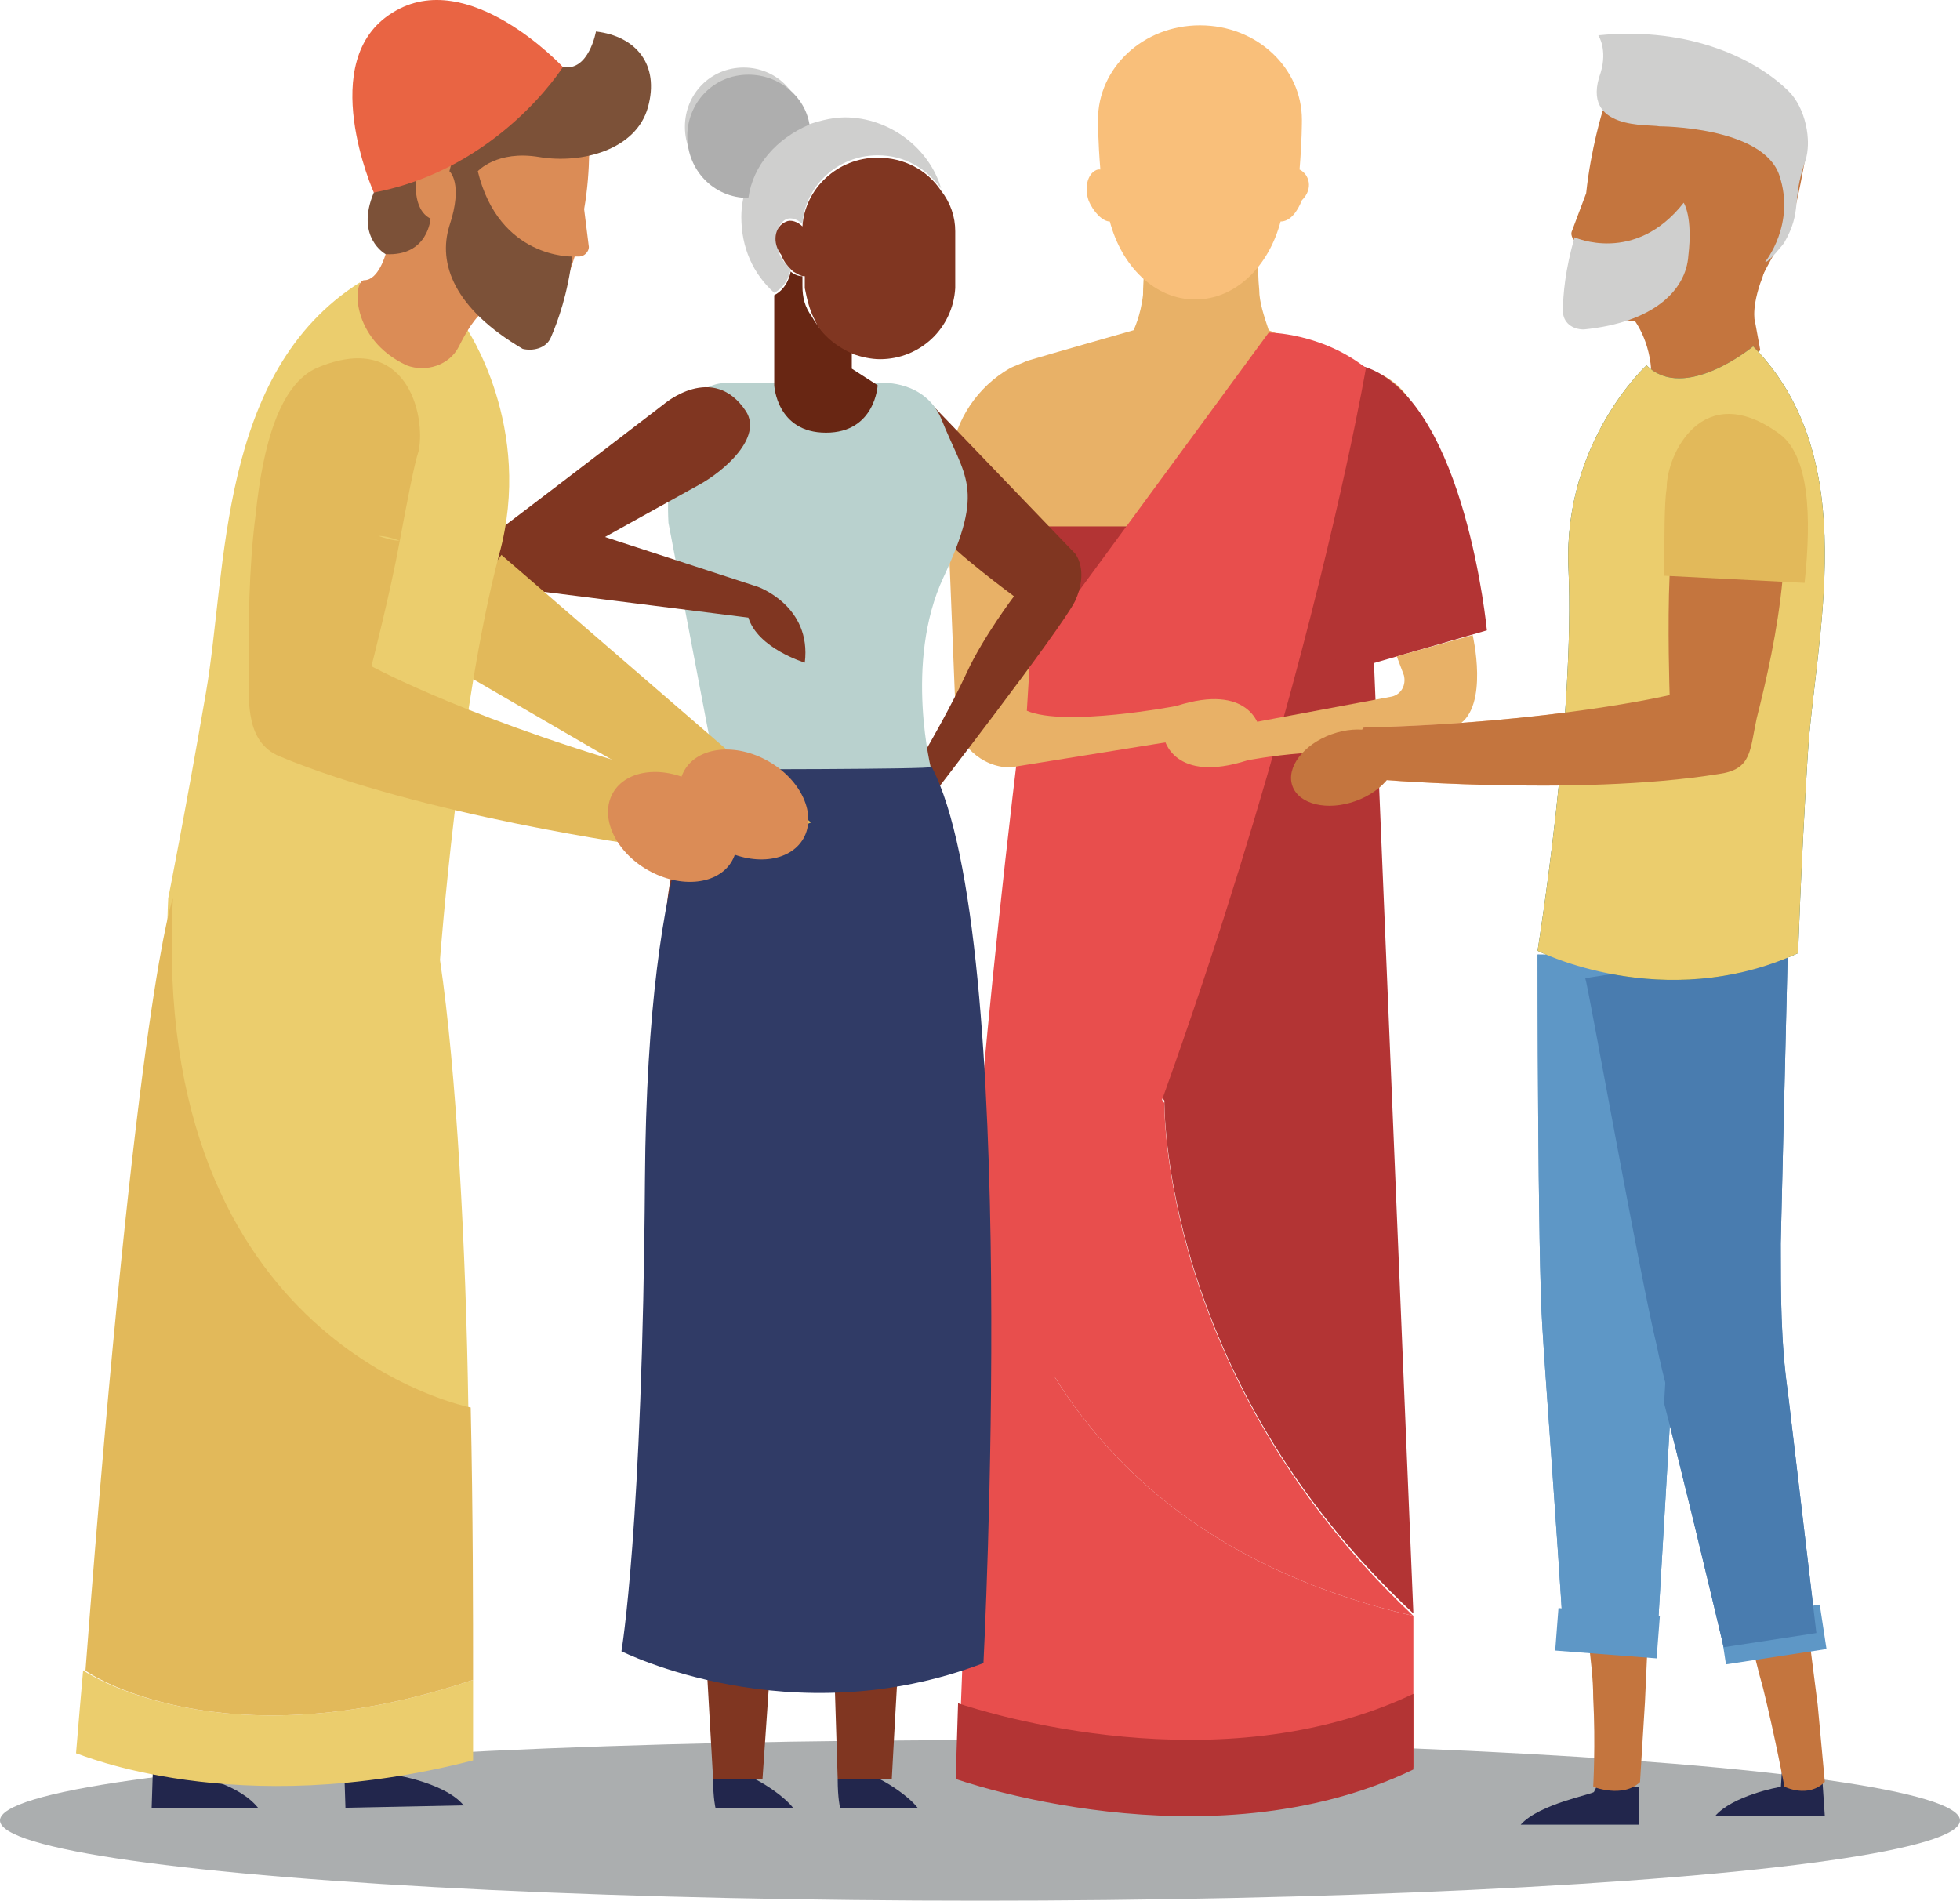
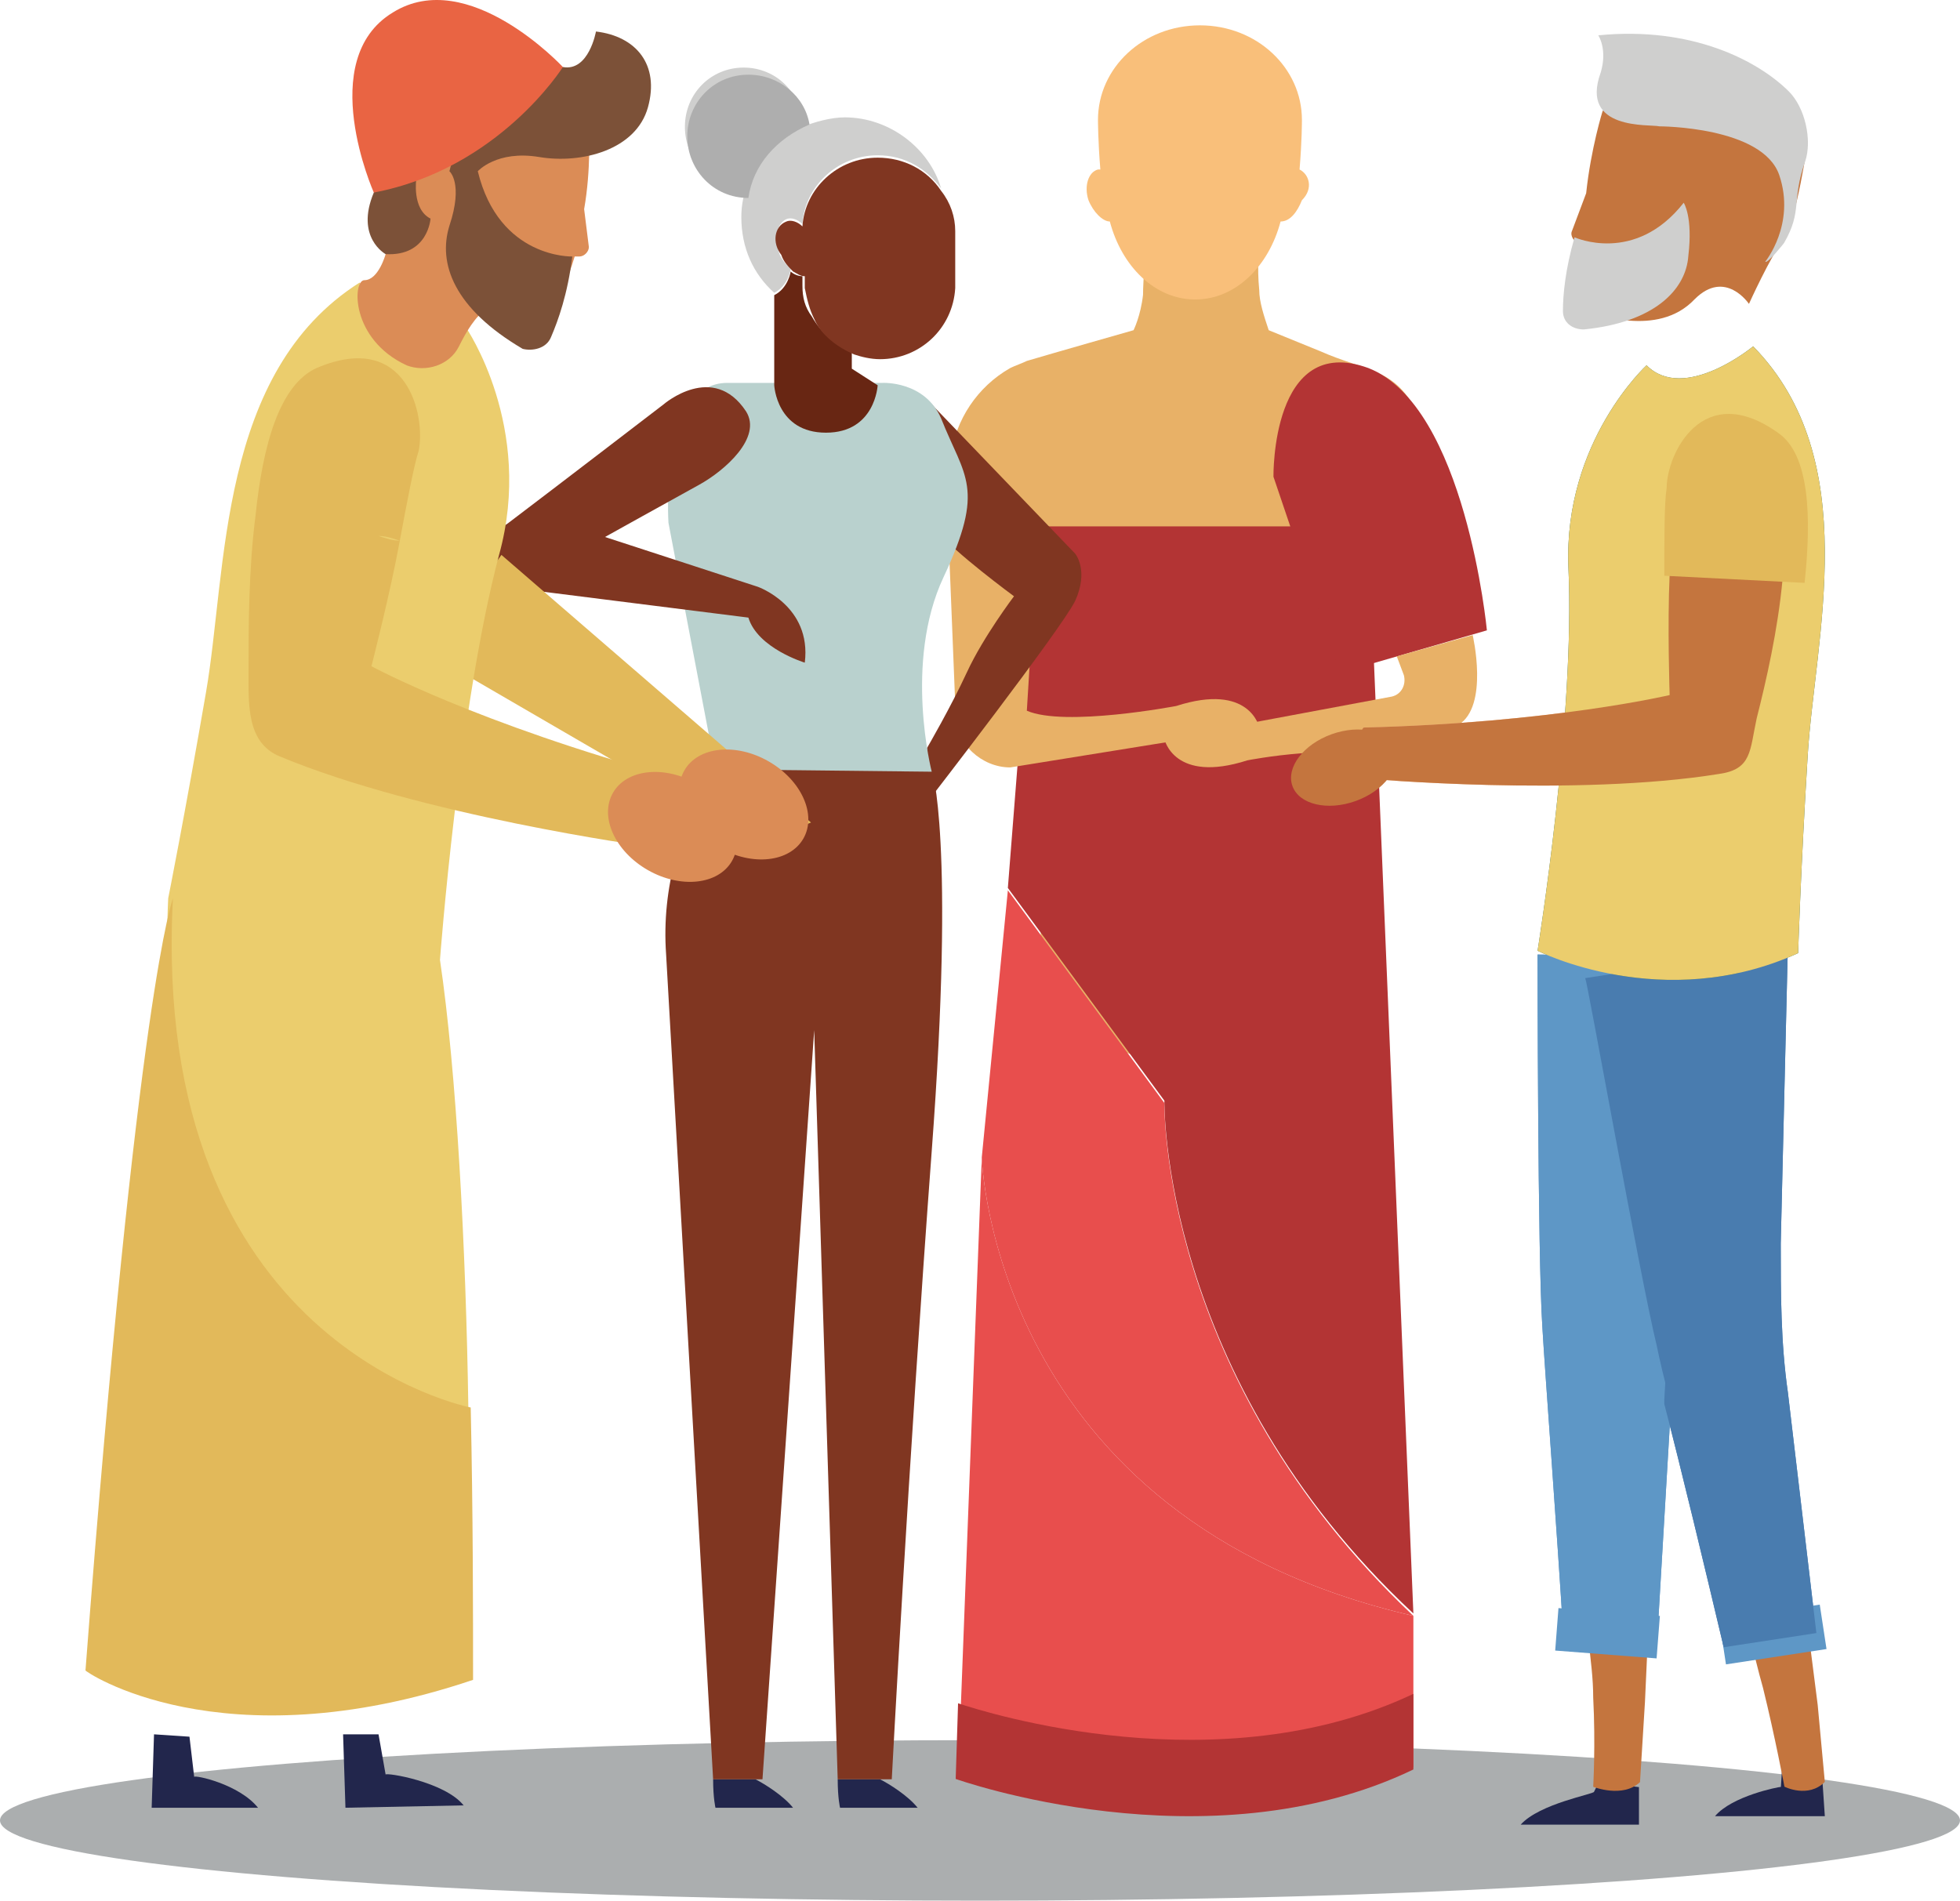
<svg xmlns="http://www.w3.org/2000/svg" width="232px" height="225px" viewBox="0 0 232 225" version="1.1">
  <title>schedule-visit</title>
  <g id="Desktop" stroke="none" stroke-width="1" fill="none" fill-rule="evenodd">
    <g id="06a_church" transform="translate(-164, -5205)">
      <g id="Group-9" transform="translate(0, 5077)">
        <g id="schedule-visit" transform="translate(164, 128)">
          <ellipse id="Oval" fill="#ABAEAF" fill-rule="nonzero" cx="116" cy="215.5" rx="116" ry="9.5" />
          <g id="Group" transform="translate(112, 3)" fill-rule="nonzero">
            <path d="M55.298,206.191 L55.298,188.286 C5.333,176.815 4.211,134.01 4.211,134.01 L1.404,207.59 C4.772,208.709 32.281,217.382 55.298,206.191 Z" id="Path" fill="#E84E4D" />
            <path d="M1.404,198.637 L1.123,207.59 C1.123,207.59 30.877,218.221 55.298,206.471 L55.298,197.518 C32.281,208.429 4.772,199.756 1.404,198.637 Z" id="Path" fill="#B33434" />
            <path d="M49.123,59.311 C54.175,59.311 53.614,59.032 58.947,59.311 C57.544,52.037 57.544,52.037 56.702,48.96 C56.421,48.4 55.579,45.603 55.298,45.043 C52.772,40.567 49.404,40.847 44.351,38.608 L38.175,36.09 C37.614,34.412 37.053,32.733 37.053,31.334 C36.772,28.537 37.053,26.298 37.053,26.298 L23.298,26.298 C23.579,28.257 23.298,30.215 23.298,31.894 C23.018,34.412 22.175,36.09 22.175,36.09 C22.175,36.09 12.351,38.888 9.544,39.727 C8.982,40.007 8.14,40.287 7.579,40.567 C3.649,42.805 1.123,46.722 0.561,50.918 L0.281,53.156 C3.649,57.073 11.509,59.032 11.509,59.032 C11.509,59.032 10.667,90.086 10.947,97.08 C11.509,104.075 10.947,116.944 10.947,116.944 C33.965,130.653 49.123,117.783 49.123,117.783 C49.123,117.224 51.93,117.783 51.088,108.271 C49.684,81.693 49.123,59.311 49.123,59.311 Z" id="Path" fill="#E8B167" />
            <path d="M41.825,17.066 C41.825,17.066 41.825,17.066 41.825,17.066 C42.105,13.709 42.105,11.471 42.105,11.191 L42.105,11.191 C42.105,5.036 36.772,0 30.035,0 C23.298,0 17.965,5.036 17.965,11.191 C17.965,11.191 17.965,13.709 18.246,17.066 C18.246,17.066 18.246,17.066 17.965,17.066 C16.842,17.346 16.281,19.024 16.842,20.703 C17.404,22.102 18.526,23.221 19.368,23.221 C20.772,28.537 24.702,32.453 29.474,32.453 C34.246,32.453 38.175,28.537 39.579,23.221 C40.702,23.221 41.544,22.102 42.105,20.703 C43.509,19.304 42.947,17.626 41.825,17.066 Z" id="Path" fill="#F9BF7A" />
            <path d="M10.667,59.311 L7.298,102.116 L25.825,127.296 C25.825,127.296 25.263,160.029 55.298,188.006 L49.965,59.311 C49.965,59.311 10.667,59.311 10.667,59.311 Z" id="Path" fill="#B33434" />
            <path d="M55.298,188.286 C25.263,160.029 25.825,127.575 25.825,127.575 L7.298,102.396 L4.211,134.01 C4.211,134.01 5.333,176.815 55.298,188.286 Z" id="Path" fill="#E84E4D" />
            <path d="M46.596,76.657 L64,71.621 C64,71.621 61.474,45.043 49.965,40.567 C38.456,36.37 38.737,53.436 38.737,53.436 L46.596,76.657 Z" id="Path" fill="#B33434" />
-             <path d="M9.825,74.979 L38.175,36.37 C38.175,36.37 44.351,36.37 49.684,40.567 C49.684,40.567 38.175,108.271 1.965,183.809 C2.526,183.809 -1.684,167.023 9.825,74.979 Z" id="Path" fill="#E84E4D" />
            <path d="M37.053,83.092 C37.053,83.092 35.93,77.776 27.228,80.574 C27.228,80.574 14.035,83.092 9.544,81.134 L11.228,53.716 L0,53.716 L1.123,81.693 C1.123,85.05 4.211,87.848 7.579,87.848 L37.053,83.092 Z" id="Path" fill="#E8B167" />
            <path d="M43.228,86.169 L43.228,86.169 C42.947,86.169 42.667,86.169 42.105,86.169 C42.386,86.169 42.667,86.169 43.228,86.169 Z" id="Path" fill="#EA9E67" />
            <path d="M62.316,72.181 L53.333,74.699 L54.175,76.937 C54.456,78.056 53.895,79.175 52.772,79.455 L25.825,84.491 C25.825,84.491 26.947,89.806 35.649,87.009 C35.649,87.009 38.456,86.449 42.105,86.169 C42.386,86.169 42.667,86.169 43.228,86.169 C50.526,85.05 56.982,85.05 60.632,82.812 C64.281,80.574 62.316,72.181 62.316,72.181 Z" id="Path" fill="#E8B167" />
          </g>
          <path d="M203,215 L216,215 L215.711,210.733 L211.089,207 L210.8,211.533 C210.511,211.533 205.022,212.6 203,215 Z" id="Path" fill="#22264C" fill-rule="nonzero" />
          <path d="M180,216 L194,216 L194,211.556 L189.24,211 L188.68,212.111 C188.68,212.389 182.24,213.5 180,216 Z" id="Path" fill="#22264C" fill-rule="nonzero" />
          <path d="M195,195.112 L194.708,201.508 L194.125,210.963 C192.083,212.909 188.583,211.519 188.583,211.519 C188.583,211.519 188.875,206.513 188.583,200.952 C188.583,198.727 188.292,196.503 188,194 L195,195.112 Z" id="Path" fill="#C4753E" fill-rule="nonzero" />
          <path d="M214.031,193 L215.156,201.827 L216,210.938 C214.031,212.931 211.219,211.507 211.219,211.507 C211.219,211.507 210.094,205.528 208.688,199.833 C208.125,197.84 207.562,195.563 207,193 L214.031,193 Z" id="Path" fill="#C4753E" fill-rule="nonzero" />
          <path d="M205,194.724 L203.133,195 L197,194.448 L198.6,166 C199.933,173.733 202.6,185.333 205,194.724 Z" id="Path" />
          <path d="M196.103,159.299 C196.385,160.694 196.949,163.204 197.795,166.272 L196.103,195 L185.103,194.442 C184.256,180.497 182.846,162.088 182.564,157.068 C182,148.701 182,113 182,113 L204,113.279 L187.641,115.789 C187.923,116.347 194.128,151.211 196.103,159.299 Z" id="Path" fill="#5E97C6" fill-rule="nonzero" />
          <path d="M197,166.215 L197,165.657 C197.281,159.788 198.125,153.919 199.25,148.051 L206.281,113.397 L203.188,113.397 L211.625,112 L210.781,147.212 C210.781,153.081 210.781,158.949 211.625,164.818 L215,193.323 L204.031,195 C201.781,185.498 198.969,173.761 197,166.215 Z" id="Path" fill="#497CAF" fill-rule="nonzero" />
          <path d="M199.778,147.772 C198.667,153.661 197.833,159.55 197.556,165.439 L197.556,166 C196.722,162.915 196.167,160.392 195.889,158.989 C193.944,150.857 187,113 187,113 L203.944,113 L207,113 L199.778,147.772 Z" id="Path" fill="#497CAF" fill-rule="nonzero" />
          <polygon id="Rectangle" fill="#5E97C6" fill-rule="nonzero" transform="translate(209.849, 193.491) rotate(-8.662) translate(-209.849, -193.491) " points="203.829 190.83 215.868 190.83 215.868 196.151 203.829 196.152" />
          <polygon id="Rectangle" fill="#5E97C6" fill-rule="nonzero" transform="translate(190.28, 193.343) rotate(-85.584) translate(-190.28, -193.343) " points="187.759 187.324 192.8 187.323 192.8 199.362 187.759 199.362" />
-           <path d="M207.788,38.346 C207.788,38.346 207.214,36.926 208.362,33.519 C209.797,30.111 208.362,28.123 208.362,28.123 L200.899,25 L192,32.667 L193.148,37.494 C193.148,37.494 195.158,39.765 195.445,43.741 C195.445,47.716 199.176,48 199.176,48 L208.362,41.469 L207.788,38.346 Z" id="Path" fill="#C4753E" fill-rule="nonzero" />
          <path d="M214,16.739 L194.452,12 L189.705,13.115 C189.705,13.115 188.308,17.576 187.75,22.873 L187.75,22.873 L186.074,27.333 C185.795,27.891 186.354,28.727 186.912,28.727 L187.471,28.727 C187.471,31.515 188.029,34.581 188.867,37.369 C188.588,36.812 196.128,40.157 200.596,35.418 C204.226,31.794 207.019,35.975 207.019,35.975 C207.019,35.975 209.532,30.4 211.207,28.169 C212.604,26.218 214,16.739 214,16.739 Z" id="Path" fill="#C4753E" fill-rule="nonzero" />
          <path d="M212.843,112.829 C212.843,112.829 213.124,103.289 213.965,89.541 C214.806,75.512 220.694,54.468 207.516,41 C207.516,41 199.384,47.734 194.898,43.245 C194.898,43.245 185.084,52.223 185.645,67.094 C186.486,84.771 182,112.548 182,112.548 C182,112.548 196.861,120.124 212.843,112.829 Z" id="Path" fill="#2C685C" fill-rule="nonzero" />
          <path d="M197.631,82.281 C197.631,82.281 197.352,74.042 197.631,68 C202.366,68.275 206.265,68.275 211,68.549 C210.443,74.591 209.05,80.633 207.936,85.027 C207.101,88.872 207.379,91.069 203.48,91.619 C186.489,94.365 161.7,92.168 161.7,92.168 C160.308,86.675 161.422,86.126 161.422,86.126 C183.704,85.577 197.631,82.281 197.631,82.281 Z" id="Path" fill="#FBBB87" fill-rule="nonzero" />
          <path d="M197.281,57.745 C197.281,53.805 201.503,44.801 210.509,51.273 C214.167,53.805 214.449,61.121 213.604,69 C207.976,68.719 202.629,68.437 197,68.156 C197,63.654 197,59.433 197.281,57.745 Z" id="Path" fill="#1D5A4F" fill-rule="nonzero" />
          <path d="M196.103,159.299 C196.385,160.694 196.949,163.204 197.795,166.272 L196.103,195 L185.103,194.442 C184.256,180.497 182.846,162.088 182.564,157.068 C182,148.701 182,113 182,113 L204,113.279 L187.641,115.789 C187.923,116.347 194.128,151.211 196.103,159.299 Z" id="Path" fill="#5E97C6" fill-rule="nonzero" />
          <path d="M197,166.215 L197,165.657 C197.281,159.788 198.125,153.919 199.25,148.051 L206.281,113.397 L203.188,113.397 L211.625,112 L210.781,147.212 C210.781,153.081 210.781,158.949 211.625,164.818 L215,193.323 L204.031,195 C201.781,185.498 198.969,173.761 197,166.215 Z" id="Path" fill="#497CAF" fill-rule="nonzero" />
          <path d="M212.843,112.829 C212.843,112.829 213.124,103.289 213.965,89.541 C214.806,75.512 220.694,54.468 207.516,41 C207.516,41 199.384,47.734 194.898,43.245 C194.898,43.245 185.084,52.223 185.645,67.094 C186.486,84.771 182,112.548 182,112.548 C182,112.548 196.861,120.124 212.843,112.829 Z" id="Path" fill="#EBCD6D" fill-rule="nonzero" />
          <path d="M197.631,82.281 C197.631,82.281 197.352,74.042 197.631,68 C202.366,68.275 206.265,68.275 211,68.549 C210.443,74.591 209.05,80.633 207.936,85.027 C207.101,88.872 207.379,91.069 203.48,91.619 C186.489,94.365 161.7,92.168 161.7,92.168 C160.308,86.675 161.422,86.126 161.422,86.126 C183.704,85.577 197.631,82.281 197.631,82.281 Z" id="Path" fill="#C4753E" fill-rule="nonzero" />
          <path d="M197.281,57.745 C197.281,53.805 201.503,44.801 210.509,51.273 C214.167,53.805 214.449,61.121 213.604,69 C207.976,68.719 202.629,68.437 197,68.156 C197,63.654 197,59.433 197.281,57.745 Z" id="Path" fill="#E2B95A" fill-rule="nonzero" />
          <ellipse id="Oval" fill="#C4753E" fill-rule="nonzero" transform="translate(159.043, 90.872) rotate(-19.767) translate(-159.043, -90.872) " cx="159.043" cy="90.872" rx="6.44" ry="4.201" />
          <g id="Group" transform="translate(57, 8)" fill-rule="nonzero">
            <path d="M31.305,72.409 L46.608,50.518 C49.947,53.886 51.06,55.85 54.955,57.534 C52.729,60.06 44.939,69.883 42.435,72.409 C36.87,78.022 31.305,72.409 31.305,72.409 Z" id="Path" fill="#F58665" />
            <path d="M52.729,39.292 L70.258,57.534 C70.258,57.534 71.927,59.499 70.258,63.147 C68.589,66.515 52.729,87.003 52.729,87.003 L52.729,80.548 C52.729,80.548 55.512,75.777 57.459,71.567 C59.407,67.357 63.024,62.586 63.024,62.586 C63.024,62.586 55.79,57.253 54.121,55.008 C52.729,52.763 52.729,39.292 52.729,39.292 Z" id="Path" fill="#803621" />
            <path d="M51.616,206 C50.503,204.597 48.278,203.193 47.165,202.632 L42.156,202.632 C42.156,204.877 42.435,206 42.435,206 L51.616,206 Z" id="Path" fill="#22264C" />
            <path d="M36.87,206 C35.757,204.597 33.531,203.193 32.418,202.632 L27.41,202.632 C27.41,204.877 27.688,206 27.688,206 L36.87,206 Z" id="Path" fill="#22264C" />
            <path d="M48.556,202.632 L42.156,202.632 L39.374,113.946 L33.253,202.632 L27.41,202.632 L21.845,104.965 C21.289,97.106 23.515,89.529 27.688,83.074 L53.286,83.074 C53.286,83.074 56.068,91.213 53.286,128.259 C50.503,165.586 48.556,202.632 48.556,202.632 Z" id="Path" fill="#803621" />
            <path d="M27.688,83.074 L22.124,53.886 C22.124,53.886 21.011,37.327 29.08,37.327 C37.148,37.327 47.443,37.327 47.443,37.327 C47.443,37.327 52.451,37.046 54.399,41.537 C57.181,48.553 59.685,49.676 54.677,60.341 C49.947,70.444 53.286,83.354 53.286,83.354 L27.688,83.074 L27.688,83.074 Z" id="Path" fill="#B9D1CE" />
            <path d="M31.305,40.695 C33.253,43.782 28.801,47.711 25.741,49.395 C22.68,51.079 14.611,55.569 14.611,55.569 L32.697,61.463 C32.697,61.463 39.096,63.708 38.261,70.444 C38.261,70.444 32.697,68.76 31.584,65.112 L2.647,61.463 C0.7,61.183 -0.413,59.218 0.143,57.253 C0.7,56.411 1.534,55.008 3.204,53.886 C8.768,49.676 21.567,39.853 21.567,39.853 C21.567,39.853 27.41,34.801 31.305,40.695 Z" id="Path" fill="#803621" />
            <path d="M24.071,7.016 C24.071,3.087 27.132,0 31.027,0 C34.922,0 37.983,3.087 37.983,7.016 C39.374,6.455 41.322,5.894 42.991,5.894 C48.278,5.894 53.008,9.542 54.399,14.313 C52.729,12.068 50.225,10.384 46.886,10.384 C42.156,10.384 38.261,14.033 37.983,18.523 C37.427,17.962 36.592,17.681 36.035,17.962 C34.922,18.523 34.644,20.207 35.201,21.891 C35.479,22.733 36.035,23.294 36.592,23.856 L36.592,23.856 C36.592,23.856 36.314,25.82 34.644,26.662 C32.14,24.417 30.749,21.33 30.749,17.681 C30.749,16.278 31.027,14.875 31.584,13.471 C31.305,13.471 31.305,13.471 31.027,13.471 C27.132,14.033 24.071,10.946 24.071,7.016 Z" id="Path" fill="#CFCFCE" />
            <path d="M34.644,26.943 C36.314,26.101 36.592,24.136 36.592,24.136 L36.592,24.136 C36.87,24.417 37.427,24.698 37.983,24.698 L37.983,25.82 L37.983,25.82 C37.983,27.223 38.261,28.346 39.096,29.469 C40.209,31.433 41.878,32.837 43.826,33.678 L43.826,35.643 L46.886,37.608 C46.886,37.608 46.608,43.221 40.765,43.221 C34.922,43.221 34.644,37.608 34.644,37.608 L34.644,26.943 C34.644,27.223 34.644,27.223 34.644,26.943 Z" id="Path" fill="#682613" />
            <path d="M36.035,18.243 C36.592,17.962 37.427,18.243 37.983,18.804 C38.261,14.313 42.156,10.665 46.886,10.665 C49.947,10.665 52.729,12.068 54.399,14.594 C55.512,15.997 56.068,17.681 56.068,19.365 L56.068,26.101 L56.068,26.101 C55.79,30.872 51.895,34.52 47.165,34.52 C46.052,34.52 44.939,34.24 44.104,33.959 C42.156,33.117 40.209,31.714 39.374,29.749 C38.818,28.627 38.539,27.504 38.261,26.101 L38.261,26.101 L38.261,24.698 C37.705,24.698 37.427,24.417 36.87,24.136 C36.314,23.575 35.757,23.014 35.479,22.172 C34.366,20.768 34.644,18.804 36.035,18.243 Z" id="Path" fill="#803621" />
-             <path d="M27.688,83.074 C27.688,83.074 19.62,90.371 19.341,131.627 C19.063,172.883 16.559,187.477 16.559,187.477 C16.559,187.477 36.592,197.58 59.407,188.88 C59.407,188.88 63.859,103 53.286,82.793 C53.286,83.074 27.688,83.074 27.688,83.074 Z" id="Path" fill="#303B66" />
            <path d="M38.818,6.736 C38.261,3.368 35.201,0.842 31.584,0.842 C27.41,0.842 24.35,4.21 24.35,8.139 C24.35,12.068 27.41,15.436 31.584,15.436 C32.14,11.507 34.922,8.42 38.818,6.736 Z" id="Path" fill="#AEAEAE" />
          </g>
          <g id="Group" transform="translate(9, 0)" fill-rule="nonzero">
            <polygon id="Path" fill="#E2B95A" points="50.352 65.69 86.998 97.37 80.564 99.893 41.96 77.465" />
            <path d="M45.877,213.72 L31.89,214 L31.61,205.309 L35.806,205.309 L36.645,210.075 C36.645,209.795 43.639,210.916 45.877,213.72 Z" id="Path" fill="#22264C" />
            <path d="M21.54,214 L8.952,214 L9.231,205.309 L13.427,205.589 L13.987,210.355 C13.987,210.075 19.302,211.196 21.54,214 Z" id="Path" fill="#22264C" />
            <path d="M46.436,166.619 L46.436,166.619 C46.156,147.835 45.037,126.808 43.079,113.631 C43.079,113.631 45.317,83.633 50.073,65.69 C54.269,50.55 46.156,38.775 46.156,38.775 C40.562,42.139 33.568,33.448 33.568,33.448 C16.784,44.102 17.903,67.372 15.385,81.95 C12.868,96.529 10.91,106.342 10.91,106.342 C8.392,159.049 46.436,166.619 46.436,166.619 Z" id="Path" fill="#EBCD6D" />
-             <path d="M46.995,208.393 C46.995,208.393 46.995,204.748 46.995,198.861 C17.064,208.954 0.839,197.739 0.839,197.739 C0.559,200.823 0.28,204.187 0,207.552 C0.28,207.552 18.742,215.682 46.995,208.393 Z" id="Path" fill="#EBCD6D" />
            <path d="M34.967,78.866 C34.967,78.866 37.205,70.175 38.324,64.007 C37.484,64.007 36.645,63.727 35.806,63.447 C36.645,63.447 37.484,63.727 38.324,64.007 C39.163,59.522 40.002,55.036 40.562,53.354 C41.401,49.148 39.163,39.055 28.533,43.541 C24.057,45.504 22.099,52.793 21.26,60.923 C20.421,67.372 20.421,74.381 20.421,79.147 C20.421,83.352 20.141,87.838 24.057,89.52 C40.841,96.529 67.416,100.174 67.416,100.174 C70.213,94.567 70.773,92.043 70.773,92.043 C47.275,85.595 34.967,78.866 34.967,78.866 Z" id="Path" fill="#E2B95A" />
            <ellipse id="Oval" fill="#DB8C56" transform="translate(70.598, 97.889) rotate(-60.217) translate(-70.598, -97.889) " cx="70.598" cy="97.889" rx="5.884" ry="8.117" />
            <ellipse id="Oval" fill="#DB8C56" transform="translate(79.051, 95.234) rotate(-60.217) translate(-79.051, -95.234) " cx="79.051" cy="95.234" rx="5.884" ry="8.117" />
            <g transform="translate(32.709, 0)" id="Path">
              <path d="M10.65,16.627 L24.077,13.543 L27.994,15.505 C27.994,15.505 28.273,19.991 27.434,24.757 L27.434,24.757 L27.994,29.243 C27.994,29.803 27.434,30.364 26.875,30.364 L26.315,30.364 C25.476,33.168 24.357,35.691 22.959,37.934 C23.238,37.654 15.685,38.495 12.608,33.448 C10.091,29.243 10.37,26.72 10.37,26.72 C10.37,26.72 8.692,27.28 7.573,25.318 C6.734,23.075 10.65,16.627 10.65,16.627 Z" fill="#DB8C56" />
              <path d="M12.608,41.018 C13.448,39.336 14.566,37.373 15.965,36.532 L12.608,18.028 L4.216,18.869 L3.937,30.084 C3.937,30.084 3.097,33.168 1.419,33.168 C0.02,33.168 -0.259,40.177 6.454,43.261 C8.692,44.102 11.489,43.261 12.608,41.018 Z" fill="#DB8C56" />
              <path d="M23.518,39.896 C24.357,37.934 25.476,34.85 26.036,30.364 C26.036,30.364 17.364,30.645 14.846,20.271 C14.846,20.271 17.084,17.748 22.119,18.589 C27.155,19.43 33.588,17.748 34.987,12.702 C36.386,7.655 33.588,4.291 28.833,3.73 C28.833,3.73 27.994,8.496 24.917,7.935 L13.727,11.58 L11.489,20.271 C11.489,20.271 13.168,21.673 11.489,26.72 C10.091,31.205 12.049,36.532 20.161,41.298 C21.28,41.579 22.959,41.298 23.518,39.896 Z" fill="#7C5138" />
              <path d="M7.573,21.112 C7.573,21.112 7.014,24.757 9.252,25.878 C9.252,25.878 8.972,30.364 3.937,30.084 C3.937,30.084 0.3,28.121 2.538,22.794 C2.538,22.794 4.216,20.552 7.573,21.112 Z" fill="#7C5138" />
              <path d="M24.917,7.935 C24.917,7.935 17.364,19.991 2.538,22.794 C2.538,22.794 -4.455,7.094 4.776,1.487 C13.727,-4.12 24.917,7.935 24.917,7.935 Z" fill="#E96443" />
            </g>
            <path d="M46.995,198.861 C46.995,191.01 46.995,179.235 46.716,166.619 L46.716,166.619 C46.716,166.619 8.672,159.33 11.469,106.342 C11.469,106.342 7.273,116.995 1.119,197.739 C0.839,197.739 17.064,208.954 46.995,198.861 Z" id="Path" fill="#E2B95A" />
          </g>
          <path d="M186.375,28.091 C185.275,31.909 185,34.909 185,36.818 C185,38.182 186.1,39 187.474,39 C195.722,38.182 199.571,34.364 199.846,30.273 C200.396,25.636 199.296,24 199.296,24 C193.523,31.364 186.375,28.091 186.375,28.091 Z" id="Path" fill="#CFCFCE" fill-rule="nonzero" />
          <ellipse id="Oval" fill="#C4753E" fill-rule="nonzero" transform="translate(203.376, 24.403) rotate(-52.345) translate(-203.376, -24.403) " cx="203.376" cy="24.403" rx="3.641" ry="2.52" />
          <path d="M213.678,19.1 C214.513,16.613 213.678,12.746 211.73,10.812 C208.112,7.221 200.32,3.077 189.188,4.182 C189.188,4.182 190.301,5.839 189.466,8.602 C186.962,15.508 195.31,14.68 196.424,14.956 C196.702,14.956 196.145,14.956 196.424,14.956 C196.424,14.956 208.668,14.956 210.616,20.757 C212.564,26.559 208.947,30.979 208.947,30.979 C209.225,31.255 211.173,28.769 211.173,28.769 C213.399,24.901 212.008,23.796 213.678,19.1 Z" id="Path" fill="#CFCFCE" fill-rule="nonzero" />
        </g>
      </g>
    </g>
  </g>
</svg>